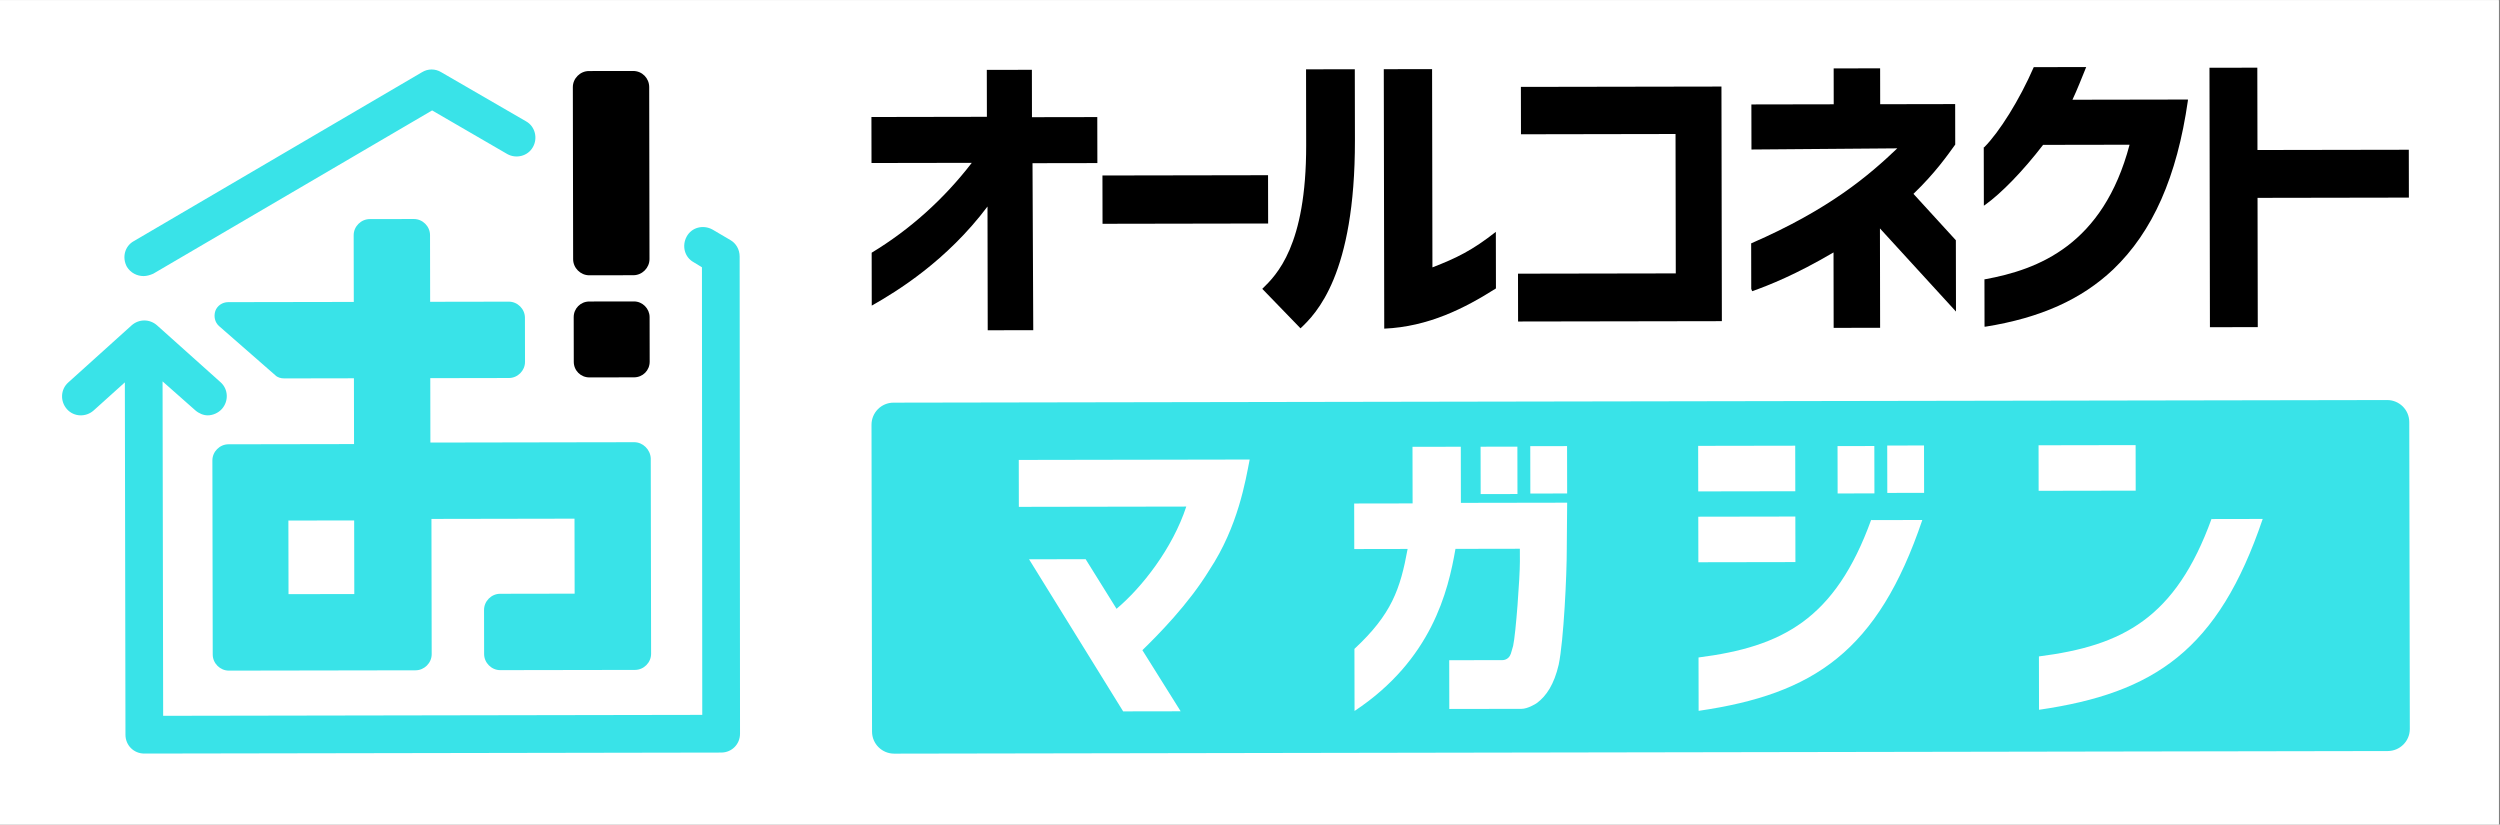
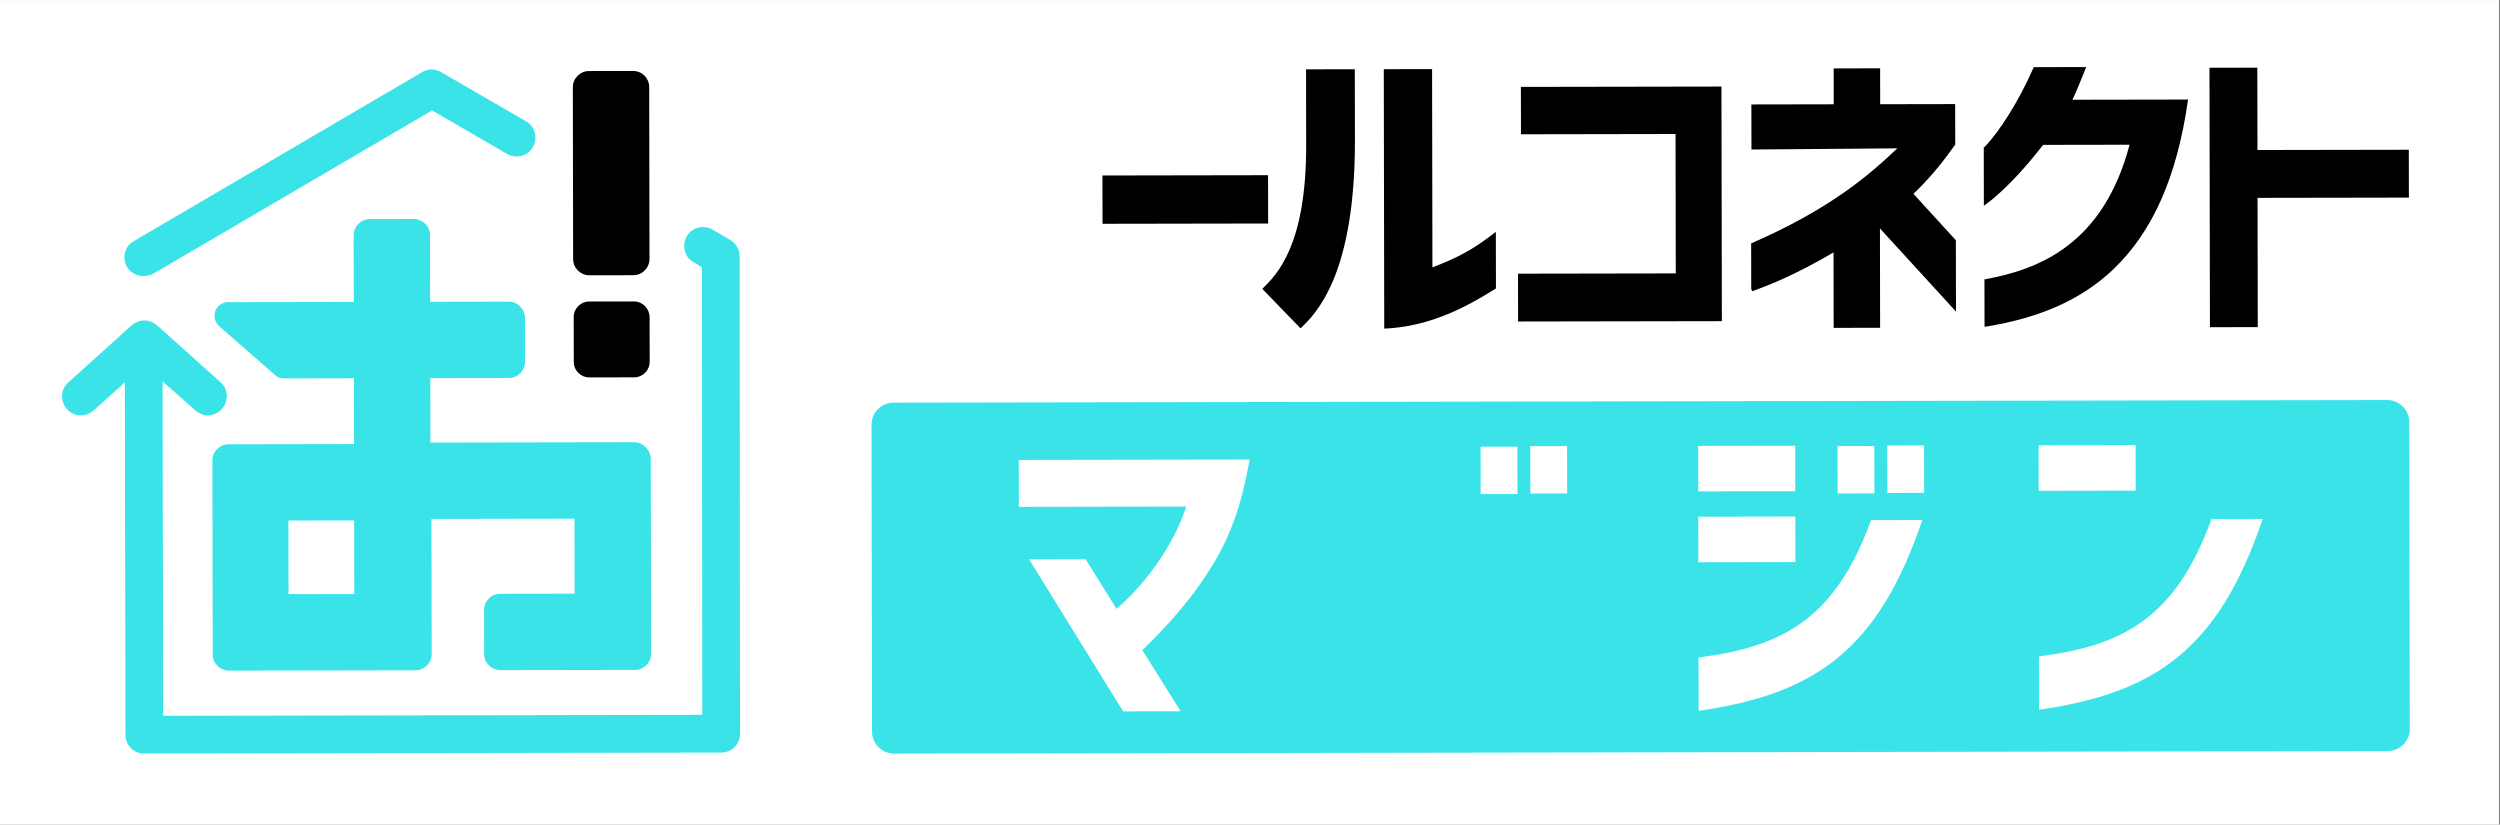
<svg xmlns="http://www.w3.org/2000/svg" width="1334" zoomAndPan="magnify" viewBox="0 0 1000.5 330" height="440" preserveAspectRatio="xMidYMid meet" version="1.2">
  <rect x="0" y="0" width="1000.5" height="330" fill="#808080" stroke="none" />
  <defs>
    <clipPath id="6293fb49ea">
      <path d="M 0 0.082 L 1000 0.082 L 1000 329.918 L 0 329.918 Z M 0 0.082 " />
    </clipPath>
    <clipPath id="fe5bebc402">
      <path d="M 348 160 L 965 160 L 965 302 L 348 302 Z M 348 160 " />
    </clipPath>
    <clipPath id="d278e2b34e">
      <path d="M -1.262 -0.441 L 1000.234 -2.191 L 1000.816 330.645 L -0.684 332.391 Z M -1.262 -0.441 " />
    </clipPath>
    <clipPath id="0cdec18bf7">
      <path d="M -282.344 -382.316 L 1269.379 -385.023 L 1271.293 710.93 L -280.43 713.637 Z M -282.344 -382.316 " />
    </clipPath>
    <clipPath id="ea1510a030">
-       <path d="M 679 178 L 719 178 L 719 197 L 679 197 Z M 679 178 " />
+       <path d="M 679 178 L 719 178 L 719 197 L 679 197 M 679 178 " />
    </clipPath>
    <clipPath id="f892db76ae">
      <path d="M -1.262 -0.441 L 1000.234 -2.191 L 1000.816 330.645 L -0.684 332.391 Z M -1.262 -0.441 " />
    </clipPath>
    <clipPath id="9593585eb7">
      <path d="M -282.344 -382.316 L 1269.379 -385.023 L 1271.293 710.93 L -280.43 713.637 Z M -282.344 -382.316 " />
    </clipPath>
    <clipPath id="a3c3a63f57">
      <path d="M 815 178 L 855 178 L 855 197 L 815 197 Z M 815 178 " />
    </clipPath>
    <clipPath id="dd3d55f04c">
      <path d="M -1.262 -0.441 L 1000.234 -2.191 L 1000.816 330.645 L -0.684 332.391 Z M -1.262 -0.441 " />
    </clipPath>
    <clipPath id="0a7b87dc7c">
      <path d="M -282.344 -382.316 L 1269.379 -385.023 L 1271.293 710.93 L -280.43 713.637 Z M -282.344 -382.316 " />
    </clipPath>
    <clipPath id="ceb583050a">
      <path d="M 679 206 L 719 206 L 719 226 L 679 226 Z M 679 206 " />
    </clipPath>
    <clipPath id="f7a8828be7">
      <path d="M -1.262 -0.441 L 1000.234 -2.191 L 1000.816 330.645 L -0.684 332.391 Z M -1.262 -0.441 " />
    </clipPath>
    <clipPath id="40149f7c36">
      <path d="M -282.344 -382.316 L 1269.379 -385.023 L 1271.293 710.93 L -280.43 713.637 Z M -282.344 -382.316 " />
    </clipPath>
    <clipPath id="9f58d03215">
      <path d="M 407 183 L 501 183 L 501 285 L 407 285 Z M 407 183 " />
    </clipPath>
    <clipPath id="6a71d18717">
      <path d="M -1.262 -0.441 L 1000.234 -2.191 L 1000.816 330.645 L -0.684 332.391 Z M -1.262 -0.441 " />
    </clipPath>
    <clipPath id="78a9649816">
      <path d="M -282.344 -382.316 L 1269.379 -385.023 L 1271.293 710.93 L -280.43 713.637 Z M -282.344 -382.316 " />
    </clipPath>
    <clipPath id="3bb9f7f2de">
      <path d="M 592 178 L 608 178 L 608 198 L 592 198 Z M 592 178 " />
    </clipPath>
    <clipPath id="8bb8c170af">
      <path d="M -1.262 -0.441 L 1000.234 -2.191 L 1000.816 330.645 L -0.684 332.391 Z M -1.262 -0.441 " />
    </clipPath>
    <clipPath id="8e73b9b002">
      <path d="M -282.344 -382.316 L 1269.379 -385.023 L 1271.293 710.93 L -280.43 713.637 Z M -282.344 -382.316 " />
    </clipPath>
    <clipPath id="d092cf0e67">
      <path d="M 612 178 L 628 178 L 628 198 L 612 198 Z M 612 178 " />
    </clipPath>
    <clipPath id="995e777bba">
      <path d="M -1.262 -0.441 L 1000.234 -2.191 L 1000.816 330.645 L -0.684 332.391 Z M -1.262 -0.441 " />
    </clipPath>
    <clipPath id="82a46f066b">
      <path d="M -282.344 -382.316 L 1269.379 -385.023 L 1271.293 710.93 L -280.43 713.637 Z M -282.344 -382.316 " />
    </clipPath>
    <clipPath id="0bee7c1e95">
      <path d="M 735 178 L 751 178 L 751 198 L 735 198 Z M 735 178 " />
    </clipPath>
    <clipPath id="21f0f259d9">
      <path d="M -1.262 -0.441 L 1000.234 -2.191 L 1000.816 330.645 L -0.684 332.391 Z M -1.262 -0.441 " />
    </clipPath>
    <clipPath id="3132acddd1">
      <path d="M -282.344 -382.316 L 1269.379 -385.023 L 1271.293 710.93 L -280.43 713.637 Z M -282.344 -382.316 " />
    </clipPath>
    <clipPath id="27280b4f0e">
      <path d="M 755 178 L 771 178 L 771 198 L 755 198 Z M 755 178 " />
    </clipPath>
    <clipPath id="508b8a3b49">
      <path d="M -1.262 -0.441 L 1000.234 -2.191 L 1000.816 330.645 L -0.684 332.391 Z M -1.262 -0.441 " />
    </clipPath>
    <clipPath id="e5c61cd5fa">
      <path d="M -282.344 -382.316 L 1269.379 -385.023 L 1271.293 710.93 L -280.43 713.637 Z M -282.344 -382.316 " />
    </clipPath>
    <clipPath id="4ddaf60d33">
-       <path d="M 541 178 L 628 178 L 628 285 L 541 285 Z M 541 178 " />
-     </clipPath>
+       </clipPath>
    <clipPath id="c1ab2ecee1">
      <path d="M -1.262 -0.441 L 1000.234 -2.191 L 1000.816 330.645 L -0.684 332.391 Z M -1.262 -0.441 " />
    </clipPath>
    <clipPath id="fac94f2efc">
      <path d="M -282.344 -382.316 L 1269.379 -385.023 L 1271.293 710.93 L -280.43 713.637 Z M -282.344 -382.316 " />
    </clipPath>
    <clipPath id="768d129b53">
      <path d="M 679 207 L 770 207 L 770 285 L 679 285 Z M 679 207 " />
    </clipPath>
    <clipPath id="7114e96e73">
      <path d="M -1.262 -0.441 L 1000.234 -2.191 L 1000.816 330.645 L -0.684 332.391 Z M -1.262 -0.441 " />
    </clipPath>
    <clipPath id="2d12801baf">
      <path d="M -282.344 -382.316 L 1269.379 -385.023 L 1271.293 710.93 L -280.43 713.637 Z M -282.344 -382.316 " />
    </clipPath>
    <clipPath id="6114433466">
      <path d="M 815 207 L 906 207 L 906 285 L 815 285 Z M 815 207 " />
    </clipPath>
    <clipPath id="33f3bf600c">
      <path d="M -1.262 -0.441 L 1000.234 -2.191 L 1000.816 330.645 L -0.684 332.391 Z M -1.262 -0.441 " />
    </clipPath>
    <clipPath id="47c5266835">
      <path d="M -282.344 -382.316 L 1269.379 -385.023 L 1271.293 710.93 L -280.43 713.637 Z M -282.344 -382.316 " />
    </clipPath>
    <clipPath id="fbce4e8d3b">
      <path d="M 84 87 L 261 87 L 261 269 L 84 269 Z M 84 87 " />
    </clipPath>
    <clipPath id="d74477798c">
      <path d="M -1.262 -0.441 L 1000.234 -2.191 L 1000.816 330.645 L -0.684 332.391 Z M -1.262 -0.441 " />
    </clipPath>
    <clipPath id="e197f3a16d">
      <path d="M -282.344 -382.316 L 1269.379 -385.023 L 1271.293 710.93 L -280.43 713.637 Z M -282.344 -382.316 " />
    </clipPath>
    <clipPath id="737fb1f150">
      <path d="M 49 27 L 215 27 L 215 111 L 49 111 Z M 49 27 " />
    </clipPath>
    <clipPath id="73013b6fe8">
      <path d="M -1.262 -0.441 L 1000.234 -2.191 L 1000.816 330.645 L -0.684 332.391 Z M -1.262 -0.441 " />
    </clipPath>
    <clipPath id="736cff93c8">
      <path d="M -282.344 -382.316 L 1269.379 -385.023 L 1271.293 710.93 L -280.43 713.637 Z M -282.344 -382.316 " />
    </clipPath>
    <clipPath id="5a4670f468">
      <path d="M 24 90 L 297 90 L 297 302 L 24 302 Z M 24 90 " />
    </clipPath>
    <clipPath id="d28c8258f1">
      <path d="M -1.262 -0.441 L 1000.234 -2.191 L 1000.816 330.645 L -0.684 332.391 Z M -1.262 -0.441 " />
    </clipPath>
    <clipPath id="2879312dd5">
      <path d="M -282.344 -382.316 L 1269.379 -385.023 L 1271.293 710.93 L -280.43 713.637 Z M -282.344 -382.316 " />
    </clipPath>
    <clipPath id="f9a913b238">
      <path d="M 229 28 L 260 28 L 260 111 L 229 111 Z M 229 28 " />
    </clipPath>
    <clipPath id="8b3478909c">
      <path d="M -1.262 -0.441 L 1000.234 -2.191 L 1000.816 330.645 L -0.684 332.391 Z M -1.262 -0.441 " />
    </clipPath>
    <clipPath id="35c81fa4b4">
      <path d="M -282.344 -382.316 L 1269.379 -385.023 L 1271.293 710.93 L -280.43 713.637 Z M -282.344 -382.316 " />
    </clipPath>
    <clipPath id="99eb9f2bf5">
      <path d="M 229 120 L 260 120 L 260 152 L 229 152 Z M 229 120 " />
    </clipPath>
    <clipPath id="00e2db59ac">
      <path d="M -1.262 -0.441 L 1000.234 -2.191 L 1000.816 330.645 L -0.684 332.391 Z M -1.262 -0.441 " />
    </clipPath>
    <clipPath id="7cd988a245">
      <path d="M -282.344 -382.316 L 1269.379 -385.023 L 1271.293 710.93 L -280.43 713.637 Z M -282.344 -382.316 " />
    </clipPath>
    <clipPath id="612e22a323">
      <path d="M 441 70 L 508 70 L 508 90 L 441 90 Z M 441 70 " />
    </clipPath>
    <clipPath id="373a5da578">
      <path d="M -1.262 -0.441 L 1000.234 -2.191 L 1000.816 330.645 L -0.684 332.391 Z M -1.262 -0.441 " />
    </clipPath>
    <clipPath id="821b8d368b">
      <path d="M -282.344 -382.316 L 1269.379 -385.023 L 1271.293 710.93 L -280.43 713.637 Z M -282.344 -382.316 " />
    </clipPath>
    <clipPath id="4c9ddbf993">
      <path d="M 607 34 L 690 34 L 690 129 L 607 129 Z M 607 34 " />
    </clipPath>
    <clipPath id="13ac28d7b4">
      <path d="M -1.262 -0.441 L 1000.234 -2.191 L 1000.816 330.645 L -0.684 332.391 Z M -1.262 -0.441 " />
    </clipPath>
    <clipPath id="711a84fdef">
      <path d="M -282.344 -382.316 L 1269.379 -385.023 L 1271.293 710.93 L -280.43 713.637 Z M -282.344 -382.316 " />
    </clipPath>
    <clipPath id="6968de0a78">
      <path d="M 348 27 L 440 27 L 440 133 L 348 133 Z M 348 27 " />
    </clipPath>
    <clipPath id="b3f882621b">
      <path d="M -1.262 -0.441 L 1000.234 -2.191 L 1000.816 330.645 L -0.684 332.391 Z M -1.262 -0.441 " />
    </clipPath>
    <clipPath id="4dd947223f">
-       <path d="M -282.344 -382.316 L 1269.379 -385.023 L 1271.293 710.93 L -280.43 713.637 Z M -282.344 -382.316 " />
-     </clipPath>
+       </clipPath>
    <clipPath id="7fe2507ad5">
      <path d="M 505 27 L 543 27 L 543 132 L 505 132 Z M 505 27 " />
    </clipPath>
    <clipPath id="2f9ef8b86a">
      <path d="M -1.262 -0.441 L 1000.234 -2.191 L 1000.816 330.645 L -0.684 332.391 Z M -1.262 -0.441 " />
    </clipPath>
    <clipPath id="905919e283">
      <path d="M -282.344 -382.316 L 1269.379 -385.023 L 1271.293 710.93 L -280.43 713.637 Z M -282.344 -382.316 " />
    </clipPath>
    <clipPath id="b0a1220dab">
      <path d="M 553 27 L 599 27 L 599 132 L 553 132 Z M 553 27 " />
    </clipPath>
    <clipPath id="ac6d3e7b33">
      <path d="M -1.262 -0.441 L 1000.234 -2.191 L 1000.816 330.645 L -0.684 332.391 Z M -1.262 -0.441 " />
    </clipPath>
    <clipPath id="e705f89b8e">
      <path d="M -282.344 -382.316 L 1269.379 -385.023 L 1271.293 710.93 L -280.43 713.637 Z M -282.344 -382.316 " />
    </clipPath>
    <clipPath id="4b2c9b4b87">
      <path d="M 700 27 L 783 27 L 783 132 L 700 132 Z M 700 27 " />
    </clipPath>
    <clipPath id="e34516060f">
      <path d="M -1.262 -0.441 L 1000.234 -2.191 L 1000.816 330.645 L -0.684 332.391 Z M -1.262 -0.441 " />
    </clipPath>
    <clipPath id="ecde84d25e">
      <path d="M -282.344 -382.316 L 1269.379 -385.023 L 1271.293 710.93 L -280.43 713.637 Z M -282.344 -382.316 " />
    </clipPath>
    <clipPath id="345f3ed82f">
      <path d="M 793 26 L 876 26 L 876 131 L 793 131 Z M 793 26 " />
    </clipPath>
    <clipPath id="f002a5e675">
      <path d="M -1.262 -0.441 L 1000.234 -2.191 L 1000.816 330.645 L -0.684 332.391 Z M -1.262 -0.441 " />
    </clipPath>
    <clipPath id="b497ae0818">
      <path d="M -282.344 -382.316 L 1269.379 -385.023 L 1271.293 710.93 L -280.43 713.637 Z M -282.344 -382.316 " />
    </clipPath>
    <clipPath id="b3faeb6790">
      <path d="M 884 27 L 965 27 L 965 131 L 884 131 Z M 884 27 " />
    </clipPath>
    <clipPath id="83f006ffc4">
      <path d="M -1.262 -0.441 L 1000.234 -2.191 L 1000.816 330.645 L -0.684 332.391 Z M -1.262 -0.441 " />
    </clipPath>
    <clipPath id="48fccfcac1">
      <path d="M -282.344 -382.316 L 1269.379 -385.023 L 1271.293 710.93 L -280.43 713.637 Z M -282.344 -382.316 " />
    </clipPath>
  </defs>
  <g id="11f6250444">
    <g clip-rule="nonzero" clip-path="url(#6293fb49ea)">
      <path style=" stroke:none;fill-rule:nonzero;fill:#ffffff;fill-opacity:1;" d="M 0 0.082 L 1000 0.082 L 1000 329.918 L 0 329.918 Z M 0 0.082 " />
      <path style=" stroke:none;fill-rule:nonzero;fill:#ffffff;fill-opacity:1;" d="M 0 0.082 L 1000 0.082 L 1000 329.918 L 0 329.918 Z M 0 0.082 " />
    </g>
    <g clip-rule="nonzero" clip-path="url(#fe5bebc402)">
      <g clip-rule="nonzero" clip-path="url(#d278e2b34e)">
        <g clip-rule="nonzero" clip-path="url(#0cdec18bf7)">
          <path style=" stroke:none;fill-rule:nonzero;fill:#39e3e8;fill-opacity:1;" d="M 955.586 300.566 L 357.84 301.609 C 353.055 301.617 349 297.758 348.988 292.785 L 348.777 169.992 C 348.766 165.207 352.625 161.148 357.598 161.141 L 955.34 160.098 C 960.129 160.09 964.184 163.945 964.191 168.918 L 964.406 291.715 C 964.418 296.684 960.371 300.559 955.586 300.566 Z M 955.586 300.566 " />
        </g>
      </g>
    </g>
    <g clip-rule="nonzero" clip-path="url(#ea1510a030)">
      <g clip-rule="nonzero" clip-path="url(#f892db76ae)">
        <g clip-rule="nonzero" clip-path="url(#9593585eb7)">
          <path style=" stroke:none;fill-rule:nonzero;fill:#ffffff;fill-opacity:1;" d="M 679.605 178.434 L 718.445 178.367 L 718.48 196.594 L 679.637 196.66 Z M 679.605 178.434 " />
        </g>
      </g>
    </g>
    <g clip-rule="nonzero" clip-path="url(#a3c3a63f57)">
      <g clip-rule="nonzero" clip-path="url(#dd3d55f04c)">
        <g clip-rule="nonzero" clip-path="url(#0a7b87dc7c)">
          <path style=" stroke:none;fill-rule:nonzero;fill:#ffffff;fill-opacity:1;" d="M 815.832 178.199 L 854.676 178.129 L 854.707 196.355 L 815.863 196.422 Z M 815.832 178.199 " />
        </g>
      </g>
    </g>
    <g clip-rule="nonzero" clip-path="url(#ceb583050a)">
      <g clip-rule="nonzero" clip-path="url(#f7a8828be7)">
        <g clip-rule="nonzero" clip-path="url(#40149f7c36)">
          <path style=" stroke:none;fill-rule:nonzero;fill:#ffffff;fill-opacity:1;" d="M 679.652 206.785 L 718.496 206.719 L 718.527 224.945 L 679.684 225.012 Z M 679.652 206.785 " />
        </g>
      </g>
    </g>
    <g clip-rule="nonzero" clip-path="url(#9f58d03215)">
      <g clip-rule="nonzero" clip-path="url(#6a71d18717)">
        <g clip-rule="nonzero" clip-path="url(#78a9649816)">
          <path style=" stroke:none;fill-rule:nonzero;fill:#ffffff;fill-opacity:1;" d="M 484 228.117 C 495.566 210.605 498.48 192.191 500.125 183.902 L 407.711 184.066 L 407.742 202.844 L 474.75 202.727 C 469.258 219.488 456.953 235.16 446.84 243.645 L 434.473 223.785 L 411.828 223.824 L 449.488 284.695 L 472.5 284.656 L 457.18 260.195 C 463.242 254.293 475.555 241.938 484 228.117 Z M 484 228.117 " />
        </g>
      </g>
    </g>
    <g clip-rule="nonzero" clip-path="url(#3bb9f7f2de)">
      <g clip-rule="nonzero" clip-path="url(#8bb8c170af)">
        <g clip-rule="nonzero" clip-path="url(#8e73b9b002)">
          <path style=" stroke:none;fill-rule:nonzero;fill:#ffffff;fill-opacity:1;" d="M 592.527 178.773 L 607.258 178.746 L 607.289 197.707 L 592.562 197.734 Z M 592.527 178.773 " />
        </g>
      </g>
    </g>
    <g clip-rule="nonzero" clip-path="url(#d092cf0e67)">
      <g clip-rule="nonzero" clip-path="url(#995e777bba)">
        <g clip-rule="nonzero" clip-path="url(#82a46f066b)">
          <path style=" stroke:none;fill-rule:nonzero;fill:#ffffff;fill-opacity:1;" d="M 612.41 178.555 L 627.137 178.527 L 627.172 197.488 L 612.441 197.516 Z M 612.41 178.555 " />
        </g>
      </g>
    </g>
    <g clip-rule="nonzero" clip-path="url(#0bee7c1e95)">
      <g clip-rule="nonzero" clip-path="url(#21f0f259d9)">
        <g clip-rule="nonzero" clip-path="url(#3132acddd1)">
          <path style=" stroke:none;fill-rule:nonzero;fill:#ffffff;fill-opacity:1;" d="M 735.383 178.523 L 750.109 178.496 L 750.145 197.457 L 735.418 197.484 Z M 735.383 178.523 " />
        </g>
      </g>
    </g>
    <g clip-rule="nonzero" clip-path="url(#27280b4f0e)">
      <g clip-rule="nonzero" clip-path="url(#508b8a3b49)">
        <g clip-rule="nonzero" clip-path="url(#e5c61cd5fa)">
          <path style=" stroke:none;fill-rule:nonzero;fill:#ffffff;fill-opacity:1;" d="M 755.266 178.305 L 769.992 178.277 L 770.027 197.238 L 755.297 197.266 Z M 755.266 178.305 " />
        </g>
      </g>
    </g>
    <g clip-rule="nonzero" clip-path="url(#4ddaf60d33)">
      <g clip-rule="nonzero" clip-path="url(#c1ab2ecee1)">
        <g clip-rule="nonzero" clip-path="url(#fac94f2efc)">
          <path style=" stroke:none;fill-rule:nonzero;fill:#ffffff;fill-opacity:1;" d="M 584.652 201.43 L 584.613 178.785 L 565.281 178.82 L 565.324 201.465 L 541.941 201.504 L 541.977 219.73 L 563.328 219.691 C 560.41 235.715 556.934 245.848 542.043 259.68 L 542.09 284.535 C 572.98 264.043 579.559 236.602 582.477 219.66 L 608.246 219.613 L 608.258 224.77 C 608.27 231.027 606.648 253.492 605.555 258.465 C 605.188 259.938 604.82 260.859 604.641 261.598 C 603.723 264.359 601.145 264.18 601.145 264.18 L 579.977 264.215 L 580.008 283.73 C 580.008 283.73 606.52 283.684 608.91 283.68 C 611.305 283.676 614.43 281.828 615.168 281.277 C 618.844 278.508 621.965 273.902 623.793 265.98 C 625.801 256.402 627.043 229.891 627.023 219.766 L 627.176 201.172 L 584.652 201.246 Z M 584.652 201.43 " />
        </g>
      </g>
    </g>
    <g clip-rule="nonzero" clip-path="url(#768d129b53)">
      <g clip-rule="nonzero" clip-path="url(#7114e96e73)">
        <g clip-rule="nonzero" clip-path="url(#2d12801baf)">
          <path style=" stroke:none;fill-rule:nonzero;fill:#ffffff;fill-opacity:1;" d="M 748.875 207.953 C 734.398 247.93 713.25 258.828 679.75 263.121 L 679.789 284.477 C 725.984 277.77 751.543 260.602 769.309 208.102 L 748.875 208.141 Z M 748.875 207.953 " />
        </g>
      </g>
    </g>
    <g clip-rule="nonzero" clip-path="url(#6114433466)">
      <g clip-rule="nonzero" clip-path="url(#33f3bf600c)">
        <g clip-rule="nonzero" clip-path="url(#47c5266835)">
          <path style=" stroke:none;fill-rule:nonzero;fill:#ffffff;fill-opacity:1;" d="M 885.102 207.531 C 870.629 247.508 849.477 258.406 815.98 262.699 L 816.016 284.055 C 862.211 277.348 887.77 260.18 905.535 207.68 L 885.102 207.719 Z M 885.102 207.531 " />
        </g>
      </g>
    </g>
    <g clip-rule="nonzero" clip-path="url(#fbce4e8d3b)">
      <g clip-rule="nonzero" clip-path="url(#d74477798c)">
        <g clip-rule="nonzero" clip-path="url(#e197f3a16d)">
          <path style=" stroke:none;fill-rule:nonzero;fill:#39e3e8;fill-opacity:1;" d="M 253.797 176.969 L 236.125 177 C 235.938 177 235.938 177 235.754 177 L 172.242 177.113 L 172.199 151.336 L 203.68 151.281 C 207.176 151.277 210.117 148.324 210.109 144.828 L 210.078 127.156 C 210.074 123.656 207.121 120.715 203.625 120.723 L 172.145 120.777 L 172.098 94.082 C 172.094 90.586 169.141 87.645 165.645 87.648 L 147.973 87.68 C 144.473 87.688 141.535 90.637 141.539 94.137 L 141.586 120.832 L 91.328 120.918 C 88.938 120.922 86.914 122.398 86.18 124.426 C 85.449 126.637 86.004 129.027 87.664 130.496 L 110.156 150.156 C 111.078 151.078 112.367 151.441 113.844 151.441 L 141.641 151.391 L 141.688 177.719 L 91.43 177.805 C 87.93 177.812 84.992 180.762 84.996 184.262 L 85.133 261.949 C 85.137 265.449 88.09 268.391 91.586 268.383 L 166.328 268.254 C 169.824 268.246 172.766 265.297 172.762 261.797 L 172.711 234.184 C 172.711 234 172.711 234 172.711 233.812 L 172.664 207.672 L 229.918 207.57 L 229.969 237.582 L 200.148 237.633 C 196.648 237.637 193.711 240.59 193.715 244.086 L 193.746 261.762 C 193.754 265.258 196.703 268.199 200.199 268.191 L 254.141 268.098 C 257.637 268.094 260.578 265.141 260.57 261.645 L 260.434 183.402 C 260.246 179.902 257.293 176.965 253.797 176.969 Z M 141.738 208.277 L 141.789 237.734 L 115.465 237.781 L 115.414 208.324 Z M 141.738 208.277 " />
        </g>
      </g>
    </g>
    <g clip-rule="nonzero" clip-path="url(#737fb1f150)">
      <g clip-rule="nonzero" clip-path="url(#73013b6fe8)">
        <g clip-rule="nonzero" clip-path="url(#736cff93c8)">
          <path style=" stroke:none;fill-rule:nonzero;fill:#39e3e8;fill-opacity:1;" d="M 57.438 110.484 C 54.859 110.488 52.281 109.203 50.805 106.812 C 48.773 103.133 49.871 98.531 53.547 96.5 L 168.855 28.918 C 171.246 27.438 174.191 27.434 176.586 28.902 L 210.496 48.543 C 214.18 50.562 215.293 55.348 213.273 58.848 C 211.254 62.531 206.473 63.645 202.969 61.625 L 172.934 44.191 L 61.301 109.555 C 60.016 110.109 58.727 110.48 57.438 110.484 Z M 57.438 110.484 " />
        </g>
      </g>
    </g>
    <g clip-rule="nonzero" clip-path="url(#5a4670f468)">
      <g clip-rule="nonzero" clip-path="url(#d28c8258f1)">
        <g clip-rule="nonzero" clip-path="url(#2879312dd5)">
          <path style=" stroke:none;fill-rule:nonzero;fill:#39e3e8;fill-opacity:1;" d="M 292.316 96.082 L 285.129 91.859 C 281.441 89.84 276.844 90.953 274.824 94.641 C 272.805 98.324 273.918 102.926 277.602 104.945 L 280.918 106.965 L 281.047 286.094 L 65.293 286.469 L 65.059 152.629 L 78.148 164.203 C 79.625 165.492 81.469 166.223 83.125 166.223 C 85.148 166.219 87.355 165.293 88.828 163.633 C 91.582 160.5 91.391 155.715 88.254 152.957 L 62.812 130.172 C 59.859 127.602 55.629 127.609 52.688 130.191 L 27.32 153.062 C 24.195 155.832 24.02 160.617 26.789 163.742 C 29.555 166.867 34.34 167.043 37.465 164.277 L 49.965 153.023 L 50.211 294.047 C 50.219 298.277 53.539 301.586 57.773 301.578 L 288.621 301.176 C 292.855 301.168 296.164 297.852 296.156 293.617 L 296.008 102.703 C 296.004 99.758 294.527 97.367 292.316 96.082 Z M 292.316 96.082 " />
        </g>
      </g>
    </g>
    <g clip-rule="nonzero" clip-path="url(#f9a913b238)">
      <g clip-rule="nonzero" clip-path="url(#8b3478909c)">
        <g clip-rule="nonzero" clip-path="url(#35c81fa4b4)">
          <path style=" stroke:none;fill-rule:nonzero;fill:#000000;fill-opacity:1;" d="M 253.352 28.402 L 235.68 28.43 C 232.184 28.438 229.242 31.387 229.25 34.887 L 229.367 103.738 C 229.375 107.238 232.324 110.18 235.824 110.172 L 253.496 110.141 C 256.992 110.137 259.934 107.184 259.926 103.688 L 259.809 34.832 C 259.801 31.336 257.035 28.395 253.352 28.402 Z M 253.352 28.402 " />
        </g>
      </g>
    </g>
    <g clip-rule="nonzero" clip-path="url(#99eb9f2bf5)">
      <g clip-rule="nonzero" clip-path="url(#00e2db59ac)">
        <g clip-rule="nonzero" clip-path="url(#7cd988a245)">
          <path style=" stroke:none;fill-rule:nonzero;fill:#000000;fill-opacity:1;" d="M 253.699 120.633 L 235.84 120.664 C 232.344 120.672 229.586 123.438 229.594 126.938 L 229.625 144.793 C 229.629 148.293 232.395 151.047 235.895 151.043 L 253.75 151.012 C 257.25 151.004 260.004 148.238 260 144.742 L 259.969 126.883 C 259.961 123.57 257.195 120.629 253.699 120.633 Z M 253.699 120.633 " />
        </g>
      </g>
    </g>
    <g clip-rule="nonzero" clip-path="url(#612e22a323)">
      <g clip-rule="nonzero" clip-path="url(#373a5da578)">
        <g clip-rule="nonzero" clip-path="url(#821b8d368b)">
          <path style=" stroke:none;fill-rule:nonzero;fill:#000000;fill-opacity:1;" d="M 441.199 70.23 L 507.473 70.117 L 507.508 89.445 L 441.234 89.562 Z M 441.199 70.23 " />
        </g>
      </g>
    </g>
    <g clip-rule="nonzero" clip-path="url(#4c9ddbf993)">
      <g clip-rule="nonzero" clip-path="url(#13ac28d7b4)">
        <g clip-rule="nonzero" clip-path="url(#711a84fdef)">
          <path style=" stroke:none;fill-rule:nonzero;fill:#000000;fill-opacity:1;" d="M 608.695 53.738 L 670.551 53.629 L 670.648 109.414 L 607.504 109.523 L 607.535 128.668 L 689.09 128.527 L 688.926 34.637 L 608.66 34.777 Z M 608.695 53.738 " />
        </g>
      </g>
    </g>
    <g clip-rule="nonzero" clip-path="url(#6968de0a78)">
      <g clip-rule="nonzero" clip-path="url(#b3f882621b)">
        <g clip-rule="nonzero" clip-path="url(#4dd947223f)">
          <path style=" stroke:none;fill-rule:nonzero;fill:#000000;fill-opacity:1;" d="M 413.145 27.938 L 394.918 27.969 L 394.953 46.746 L 348.746 46.828 L 348.777 65.238 L 388.91 65.168 C 377.703 79.73 364.102 91.906 348.84 101.137 L 348.875 122.309 C 358.992 116.586 378.852 104.398 395.199 82.648 L 395.285 132.172 L 413.512 132.137 L 413.211 65.309 L 439.168 65.266 L 439.133 46.855 L 412.992 46.898 L 412.961 27.938 Z M 413.145 27.938 " />
        </g>
      </g>
    </g>
    <g clip-rule="nonzero" clip-path="url(#7fe2507ad5)">
      <g clip-rule="nonzero" clip-path="url(#2f9ef8b86a)">
        <g clip-rule="nonzero" clip-path="url(#905919e283)">
          <path style=" stroke:none;fill-rule:nonzero;fill:#000000;fill-opacity:1;" d="M 522.73 58.125 C 522.801 98.441 510.855 110.059 505.16 115.594 L 520.465 131.398 C 526.715 125.496 542.336 110.004 542.242 56.062 L 542.191 27.711 L 522.68 27.746 Z M 522.73 58.125 " />
        </g>
      </g>
    </g>
    <g clip-rule="nonzero" clip-path="url(#b0a1220dab)">
      <g clip-rule="nonzero" clip-path="url(#ac6d3e7b33)">
        <g clip-rule="nonzero" clip-path="url(#e705f89b8e)">
          <path style=" stroke:none;fill-rule:nonzero;fill:#000000;fill-opacity:1;" d="M 573.305 27.656 L 553.789 27.691 L 553.973 131.523 C 571.641 130.758 586.172 123.367 598.676 115.43 L 598.637 92.785 C 589.262 100.168 582.824 103.309 573.258 107.004 L 573.121 27.66 Z M 573.305 27.656 " />
        </g>
      </g>
    </g>
    <g clip-rule="nonzero" clip-path="url(#4b2c9b4b87)">
      <g clip-rule="nonzero" clip-path="url(#e34516060f)">
        <g clip-rule="nonzero" clip-path="url(#ecde84d25e)">
          <path style=" stroke:none;fill-rule:nonzero;fill:#000000;fill-opacity:1;" d="M 782.484 57.855 L 782.457 41.652 L 752.449 41.707 L 752.426 27.344 L 733.832 27.379 L 733.855 41.738 L 700.902 41.797 L 700.934 59.836 L 759.293 59.367 C 748.082 70.066 732.273 83.715 700.816 97.395 L 700.848 115.621 L 701.219 116.539 C 708.027 114.133 718.695 109.883 733.777 101.02 L 733.828 131.211 L 752.422 131.18 L 752.352 91.414 L 782.785 124.684 L 782.734 96.145 L 765.766 77.582 C 774.59 69.098 779.547 61.91 782.484 57.855 Z M 782.484 57.855 " />
        </g>
      </g>
    </g>
    <g clip-rule="nonzero" clip-path="url(#345f3ed82f)">
      <g clip-rule="nonzero" clip-path="url(#f002a5e675)">
        <g clip-rule="nonzero" clip-path="url(#b497ae0818)">
          <path style=" stroke:none;fill-rule:nonzero;fill:#000000;fill-opacity:1;" d="M 834.898 26.832 L 813.91 26.871 C 808.227 39.949 800.148 52.852 794.086 58.938 L 793.898 58.938 L 793.941 82.32 L 794.492 81.949 C 800.93 77.336 809.566 68.484 817.645 57.977 L 852.254 57.918 C 841.648 98.07 815.707 107.871 794.359 111.773 L 794.176 111.773 L 794.211 130.738 L 794.578 130.738 C 816.664 127.199 833.035 119.809 845.715 107.82 C 861.52 92.695 871.238 70.77 875.605 40.203 L 875.605 39.832 L 829.398 39.914 C 831.23 36.043 833.246 30.887 834.898 26.832 Z M 834.898 26.832 " />
        </g>
      </g>
    </g>
    <g clip-rule="nonzero" clip-path="url(#b3faeb6790)">
      <g clip-rule="nonzero" clip-path="url(#83f006ffc4)">
        <g clip-rule="nonzero" clip-path="url(#48fccfcac1)">
          <path style=" stroke:none;fill-rule:nonzero;fill:#000000;fill-opacity:1;" d="M 903.438 60.035 L 903.43 55.984 L 903.379 27.082 L 884.234 27.117 L 884.414 130.949 L 903.559 130.914 L 903.469 79.184 L 964.035 79.078 L 964.004 59.93 Z M 903.438 60.035 " />
        </g>
      </g>
    </g>
  </g>
</svg>